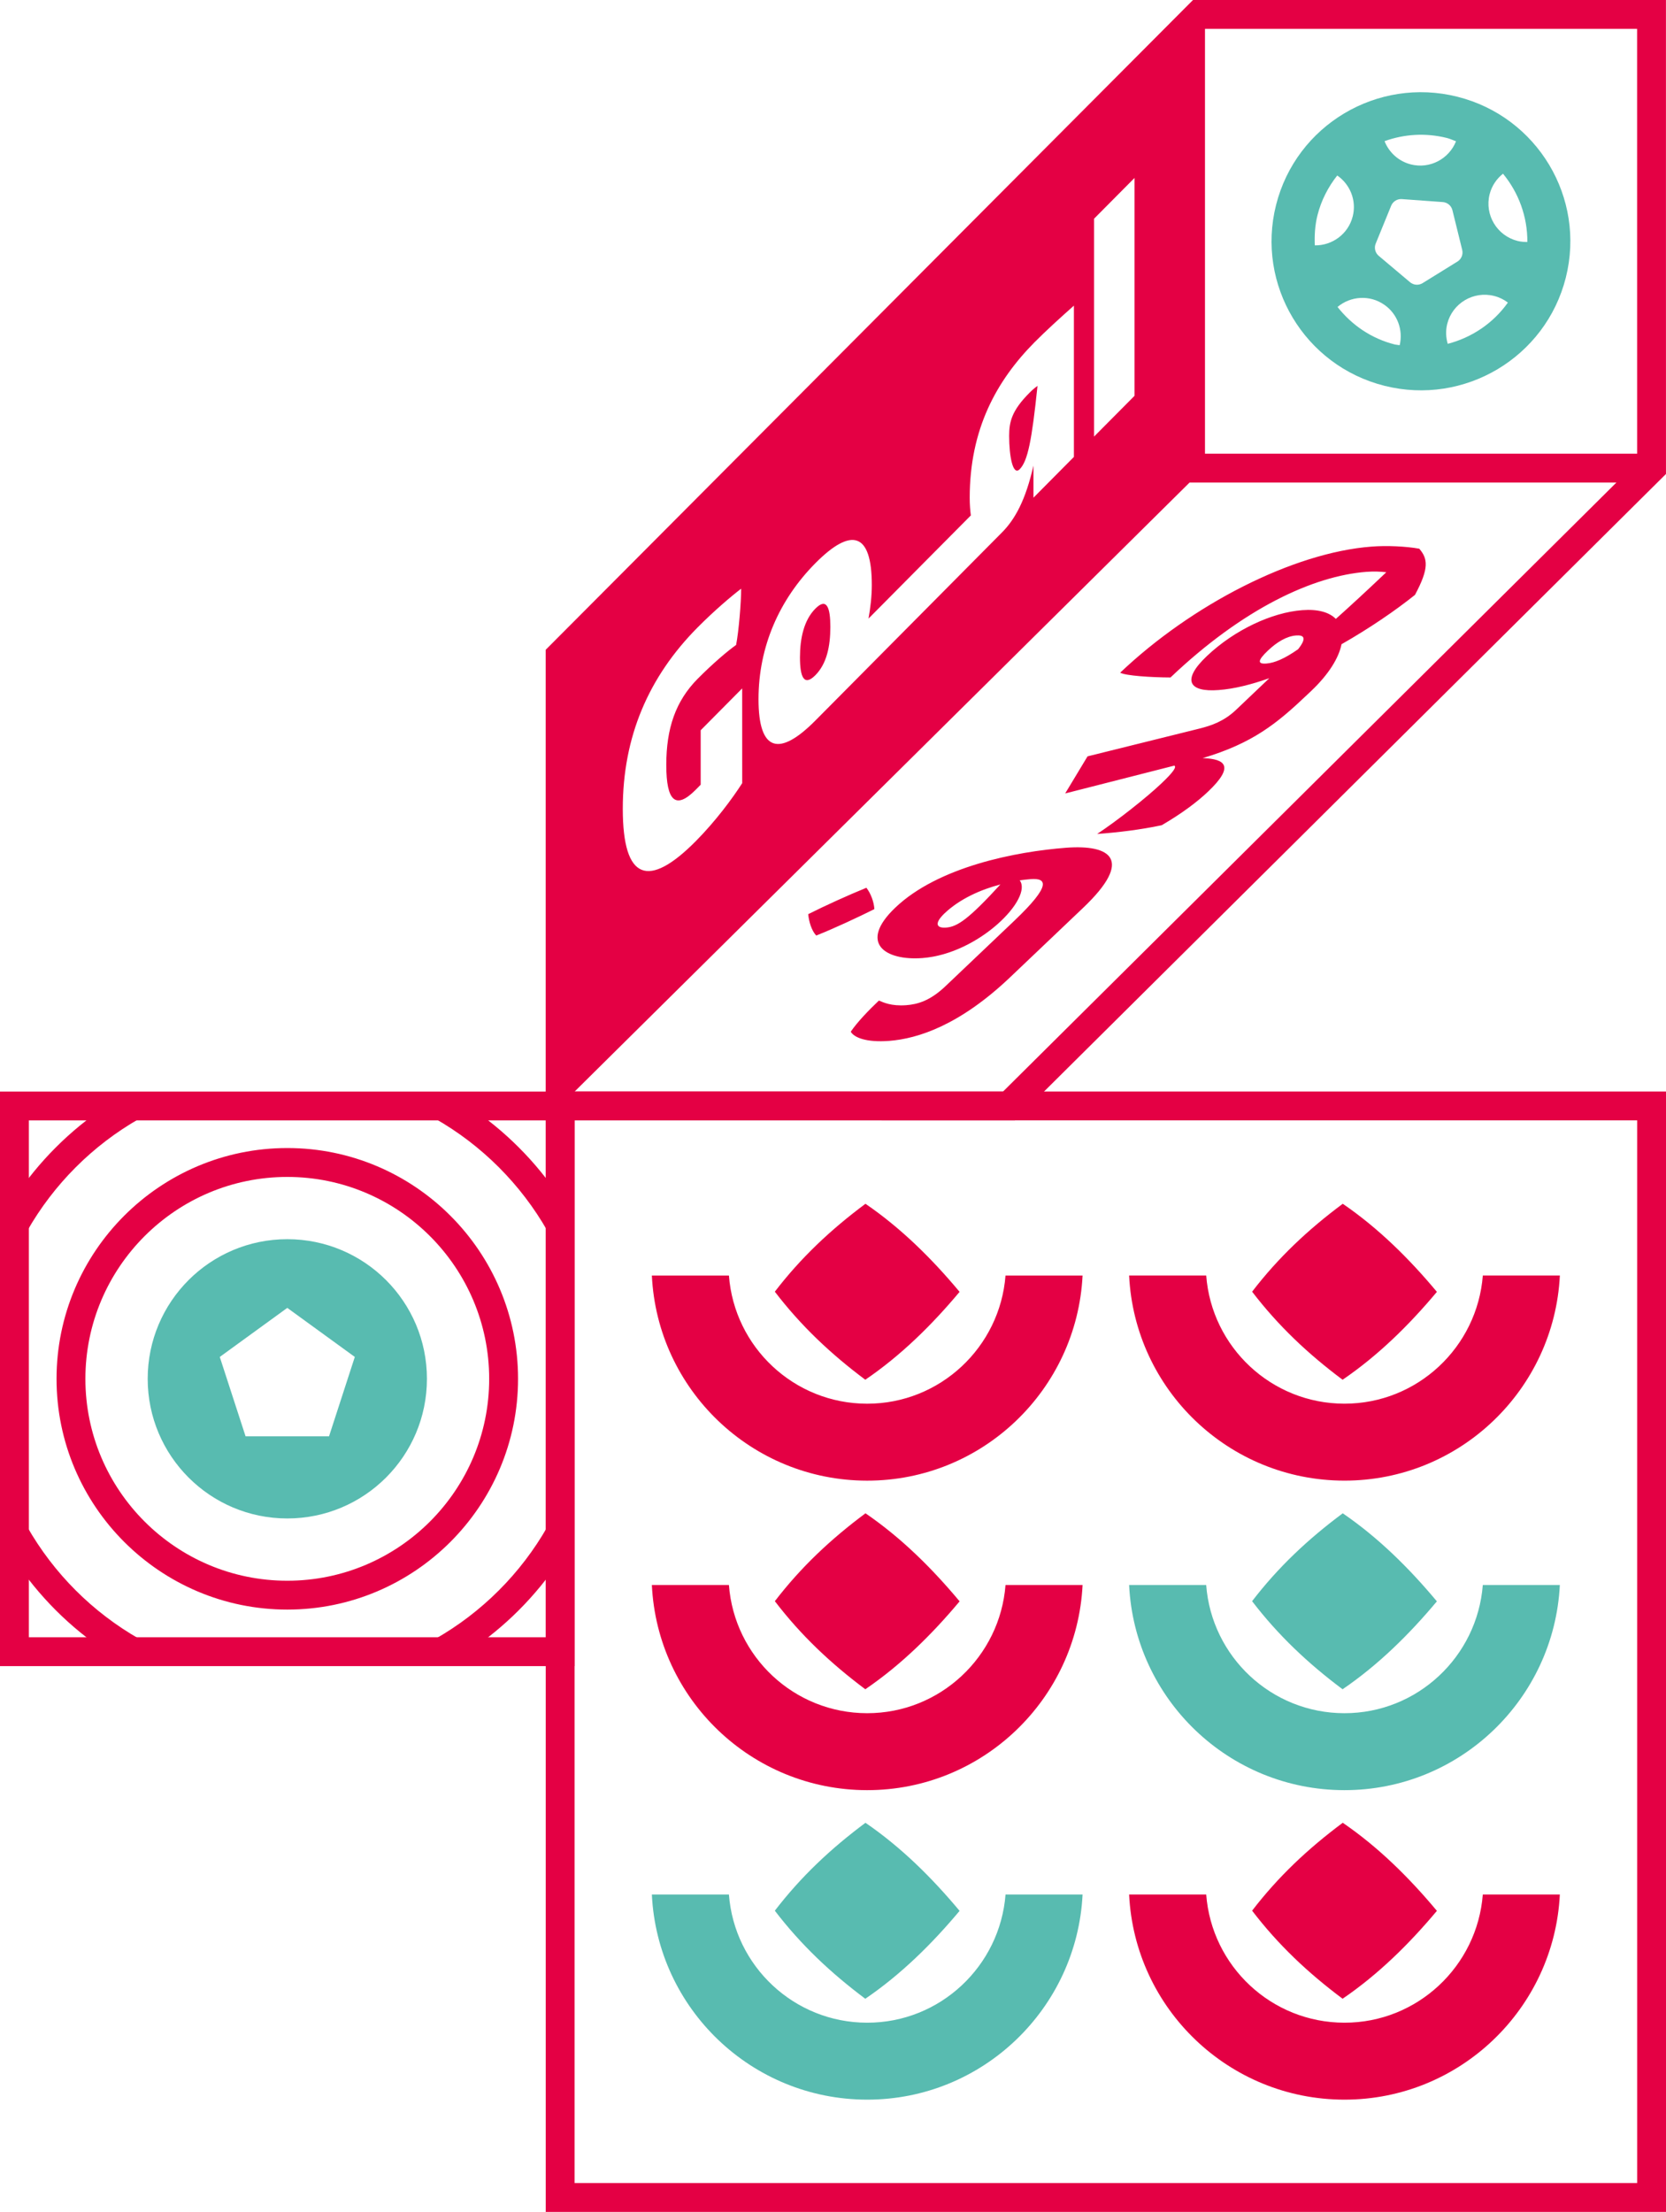
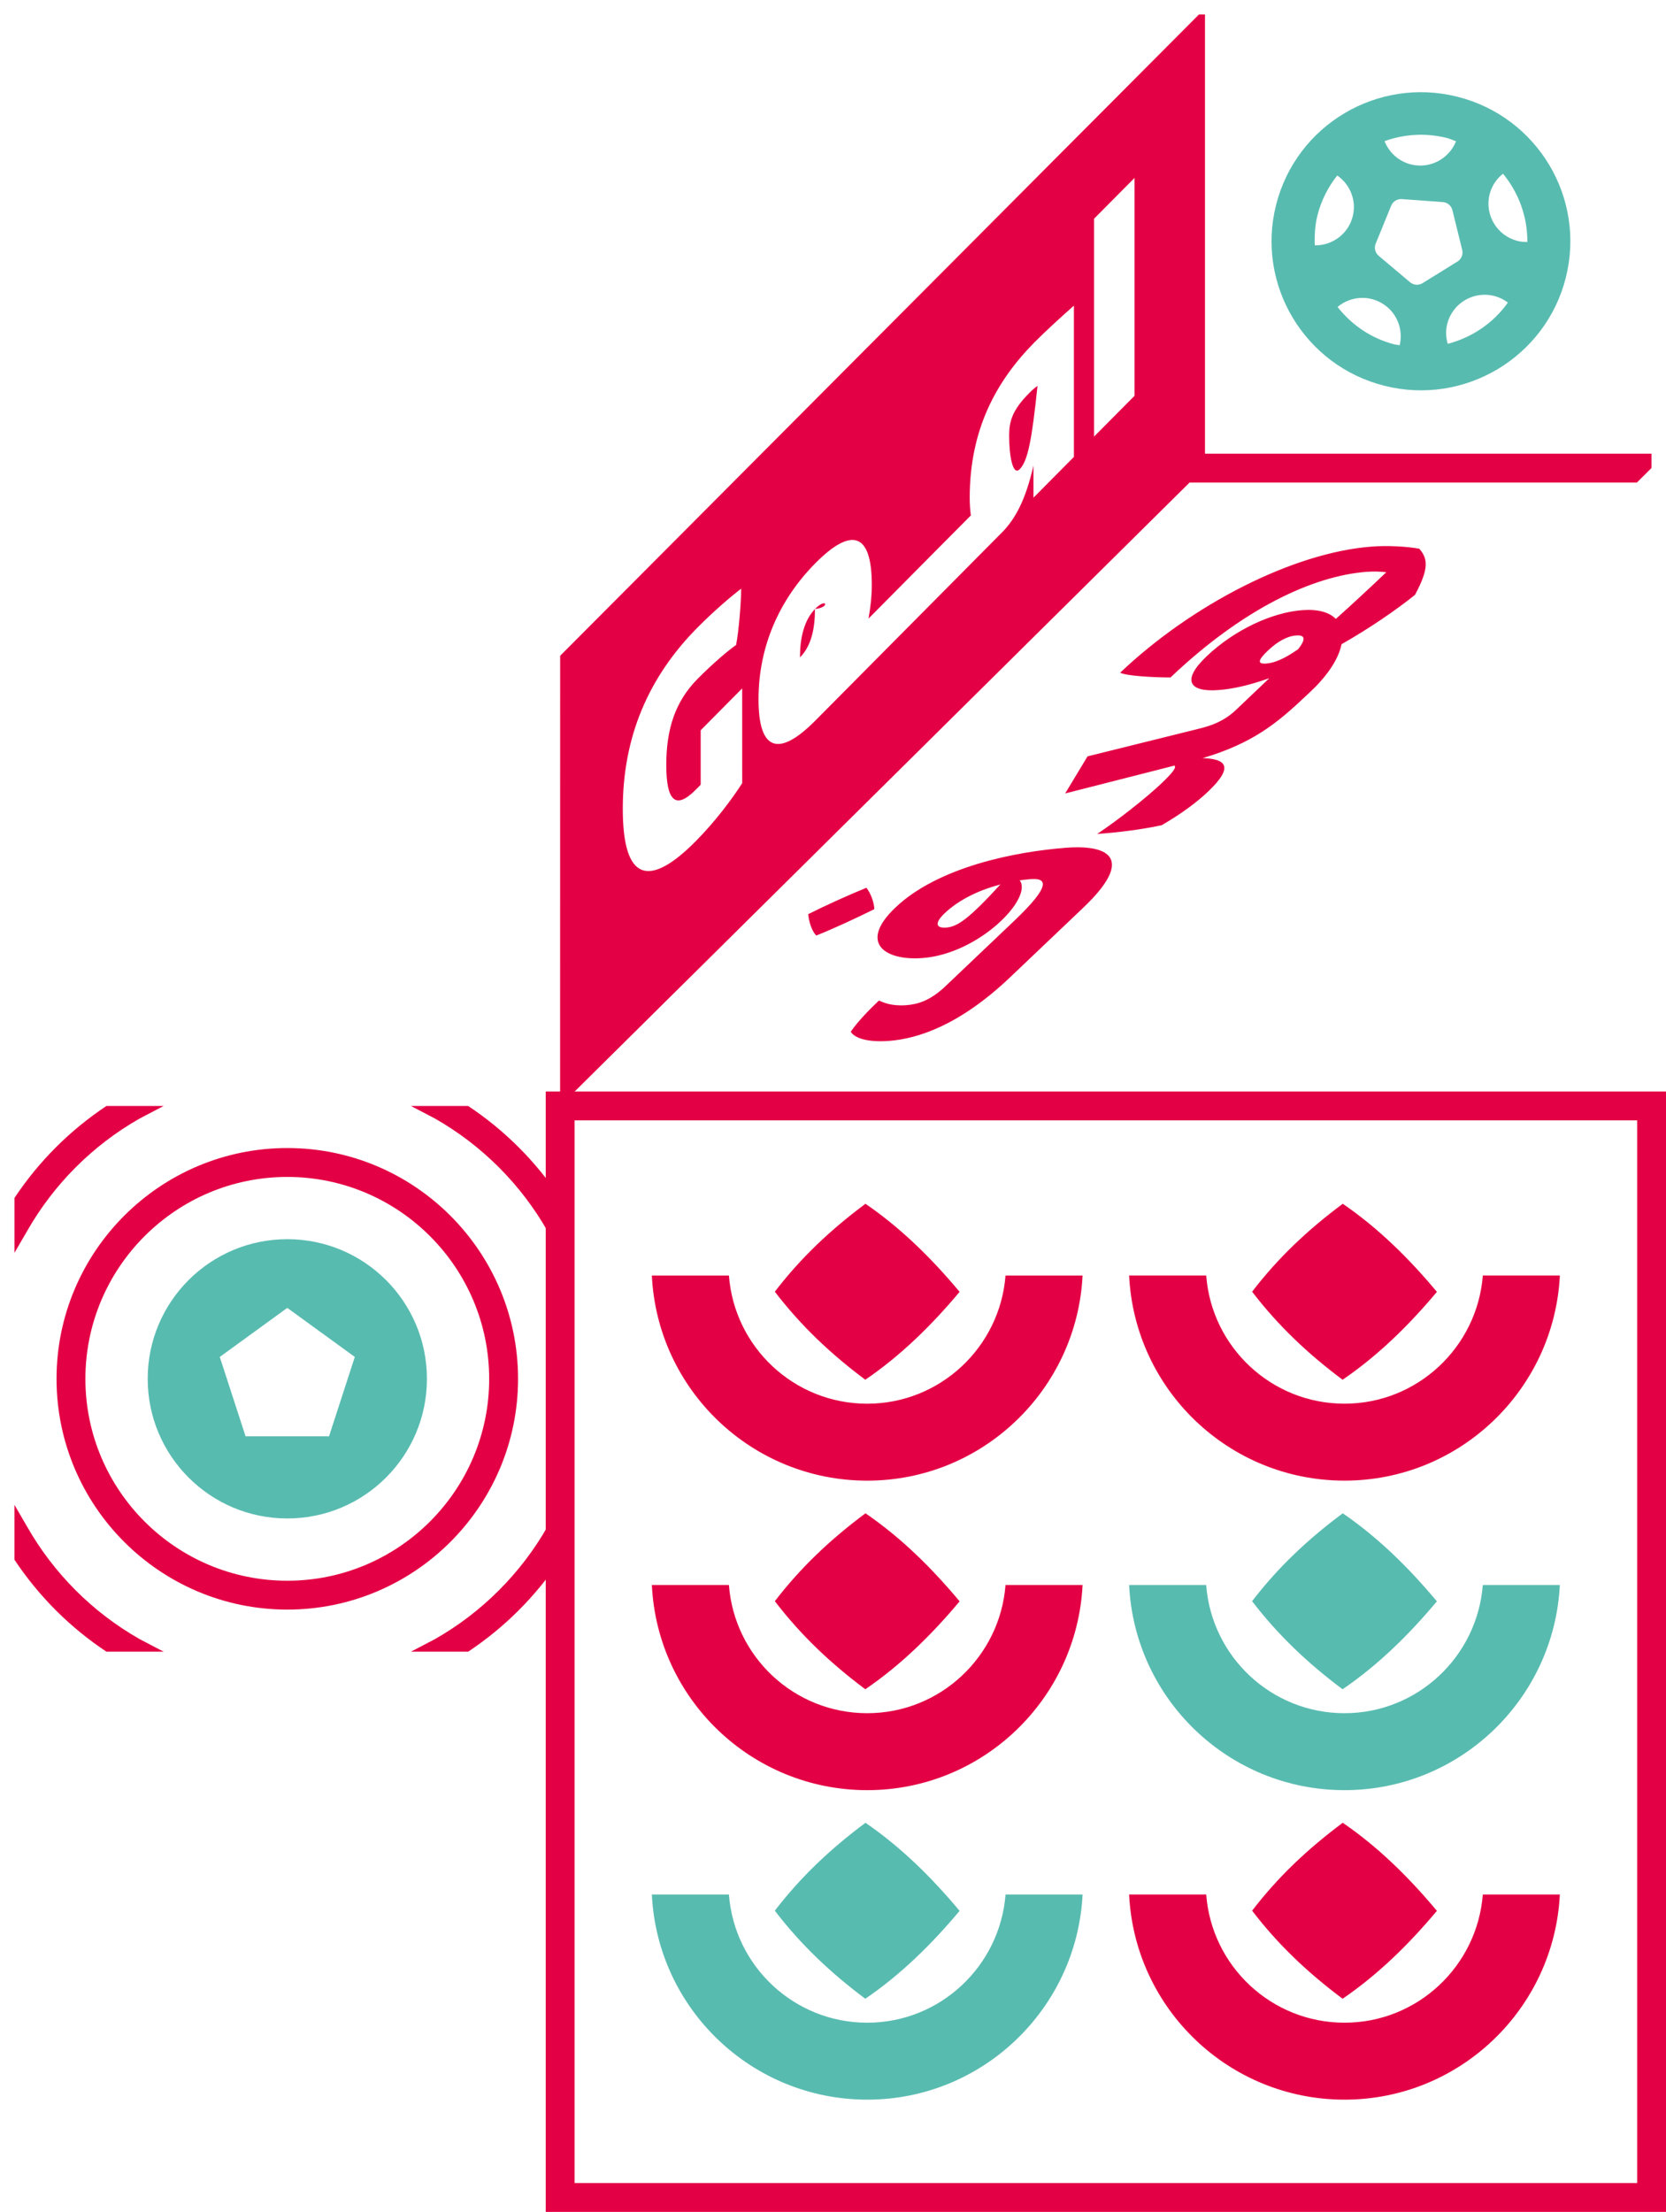
<svg xmlns="http://www.w3.org/2000/svg" version="1.1" id="Layer_1" x="0px" y="0px" viewBox="0 0 67.794 90" style="enable-background:new 0 0 67.794 90;" xml:space="preserve">
  <style type="text/css">
	.st0{fill:#E40044;}
	.st1{fill:#58BBB0;}
</style>
  <g>
-     <path class="st0" d="M43.383,34.494c-2.042,0.156-5.197,0.769-6.947,2.433   c-1.528,1.454-0.402,2.17,1.102,2.055c2.312-0.175,4.503-2.44,3.957-3.162   c0.155-0.019,0.31-0.04,0.445-0.049c0.648-0.049,0.873,0.23-0.664,1.692l-2.799,2.661   c-0.633,0.602-1.14,0.741-1.604,0.776c-0.612,0.045-0.936-0.117-1.108-0.189   c-0.427,0.406-0.885,0.883-1.145,1.268c0.133,0.239,0.639,0.443,1.556,0.374   c1.187-0.09,2.886-0.649,4.922-2.583l2.977-2.831C46.156,34.959,45.181,34.359,43.383,34.494    M38.504,37.742c-0.417,0.032-0.484-0.182-0.067-0.58c0.622-0.591,1.478-0.967,2.272-1.175   C39.415,37.401,38.956,37.708,38.504,37.742 M55.821,22.24c-3.217,0.243-7.34,2.376-10.237,5.13   c0.208,0.125,1.273,0.193,2.046,0.196c2.96-2.814,5.813-4.134,7.978-4.299   c0.294-0.021,0.564-0.012,0.804,0.017c-0.809,0.769-1.491,1.397-2.053,1.898   c-0.269-0.269-0.722-0.405-1.371-0.355c-1.223,0.092-2.754,0.799-3.883,1.873   c-1.04,0.988-0.714,1.469,0.485,1.377c0.624-0.045,1.329-0.223,2.062-0.482l-1.355,1.289   c-0.495,0.468-0.999,0.638-1.488,0.761l-4.554,1.13l-0.91,1.509l4.441-1.132   c0.1,0.055-0.045,0.27-0.526,0.725c-0.622,0.591-1.785,1.505-2.614,2.056   c0.856-0.064,1.757-0.171,2.624-0.355c0.845-0.49,1.467-0.967,1.892-1.371   c1.076-1.023,0.713-1.331-0.223-1.36c2.032-0.604,3.017-1.403,4.253-2.578l0.044-0.042   l0.131-0.124c0.704-0.669,1.114-1.337,1.223-1.89c1.149-0.655,2.205-1.38,2.989-2.008   c0.588-1.095,0.518-1.478,0.175-1.879C57.206,22.228,56.431,22.193,55.821,22.24 M52.823,26.417   c-0.551,0.385-0.956,0.555-1.286,0.581c-0.379,0.029-0.361-0.128,0.058-0.526   c0.363-0.346,0.762-0.586,1.142-0.615C53.054,25.832,53.194,25.948,52.823,26.417 M35.256,36.122   c-0.726,0.295-1.695,0.735-2.367,1.074c0.023,0.279,0.128,0.658,0.324,0.87   c0.709-0.279,1.705-0.744,2.367-1.075C35.566,36.705,35.434,36.349,35.256,36.122 M49.034,18.46   V0.587h-0.243L22.794,26.683l-0.002,18.316l25.614-25.364h18.202l0.597-0.593v-0.582L49.034,18.46z    M30.202,31.866c-0.403,0.629-1.087,1.551-1.894,2.365c-1.911,1.925-2.965,1.608-2.965-1.322   c0-2.93,1.046-5.364,3.046-7.381c0.675-0.68,1.367-1.267,1.771-1.575   c0,0.554-0.099,1.749-0.206,2.289c-0.337,0.24-0.922,0.731-1.565,1.378   c-0.896,0.906-1.276,2.014-1.276,3.504c0,1.489,0.388,1.825,1.195,1.013l0.205-0.208v-2.216   l1.688-1.702C30.202,28.013,30.202,31.866,30.202,31.866z M43.7,18.591l-1.646,1.66v-1.305   c-0.321,1.408-0.75,2.185-1.285,2.723c-0.154,0.154-7.366,7.425-7.59,7.65   c-1.466,1.478-2.313,1.273-2.313-0.869s0.848-4.054,2.313-5.533   c1.466-1.478,2.297-1.257,2.297,0.886c0,0.469-0.056,0.922-0.134,1.366l4.143-4.176v0.001   l0.021-0.022C39.479,20.758,39.46,20.525,39.46,20.256c0-2.782,1.078-4.755,2.643-6.335   c0.47-0.471,0.997-0.953,1.597-1.485V18.591z M46.166,16.106l-1.647,1.659V8.9l1.647-1.659V16.106z    M33.179,24.765c-0.461,0.464-0.626,1.198-0.626,1.984c0,0.801,0.165,1.189,0.626,0.725   c0.461-0.465,0.61-1.169,0.61-1.97C33.789,24.718,33.64,24.3,33.179,24.765 M41.065,17.737   c0,0.814,0.148,1.637,0.429,1.355c0.329-0.333,0.494-1.174,0.725-3.39   c-0.116,0.079-0.239,0.191-0.33,0.283C41.173,16.706,41.065,17.159,41.065,17.737" />
+     <path class="st0" d="M43.383,34.494c-2.042,0.156-5.197,0.769-6.947,2.433   c-1.528,1.454-0.402,2.17,1.102,2.055c2.312-0.175,4.503-2.44,3.957-3.162   c0.155-0.019,0.31-0.04,0.445-0.049c0.648-0.049,0.873,0.23-0.664,1.692l-2.799,2.661   c-0.633,0.602-1.14,0.741-1.604,0.776c-0.612,0.045-0.936-0.117-1.108-0.189   c-0.427,0.406-0.885,0.883-1.145,1.268c0.133,0.239,0.639,0.443,1.556,0.374   c1.187-0.09,2.886-0.649,4.922-2.583l2.977-2.831C46.156,34.959,45.181,34.359,43.383,34.494    M38.504,37.742c-0.417,0.032-0.484-0.182-0.067-0.58c0.622-0.591,1.478-0.967,2.272-1.175   C39.415,37.401,38.956,37.708,38.504,37.742 M55.821,22.24c-3.217,0.243-7.34,2.376-10.237,5.13   c0.208,0.125,1.273,0.193,2.046,0.196c2.96-2.814,5.813-4.134,7.978-4.299   c0.294-0.021,0.564-0.012,0.804,0.017c-0.809,0.769-1.491,1.397-2.053,1.898   c-0.269-0.269-0.722-0.405-1.371-0.355c-1.223,0.092-2.754,0.799-3.883,1.873   c-1.04,0.988-0.714,1.469,0.485,1.377c0.624-0.045,1.329-0.223,2.062-0.482l-1.355,1.289   c-0.495,0.468-0.999,0.638-1.488,0.761l-4.554,1.13l-0.91,1.509l4.441-1.132   c0.1,0.055-0.045,0.27-0.526,0.725c-0.622,0.591-1.785,1.505-2.614,2.056   c0.856-0.064,1.757-0.171,2.624-0.355c0.845-0.49,1.467-0.967,1.892-1.371   c1.076-1.023,0.713-1.331-0.223-1.36c2.032-0.604,3.017-1.403,4.253-2.578l0.044-0.042   l0.131-0.124c0.704-0.669,1.114-1.337,1.223-1.89c1.149-0.655,2.205-1.38,2.989-2.008   c0.588-1.095,0.518-1.478,0.175-1.879C57.206,22.228,56.431,22.193,55.821,22.24 M52.823,26.417   c-0.551,0.385-0.956,0.555-1.286,0.581c-0.379,0.029-0.361-0.128,0.058-0.526   c0.363-0.346,0.762-0.586,1.142-0.615C53.054,25.832,53.194,25.948,52.823,26.417 M35.256,36.122   c-0.726,0.295-1.695,0.735-2.367,1.074c0.023,0.279,0.128,0.658,0.324,0.87   c0.709-0.279,1.705-0.744,2.367-1.075C35.566,36.705,35.434,36.349,35.256,36.122 M49.034,18.46   V0.587h-0.243L22.794,26.683l-0.002,18.316l25.614-25.364h18.202l0.597-0.593v-0.582L49.034,18.46z    M30.202,31.866c-0.403,0.629-1.087,1.551-1.894,2.365c-1.911,1.925-2.965,1.608-2.965-1.322   c0-2.93,1.046-5.364,3.046-7.381c0.675-0.68,1.367-1.267,1.771-1.575   c0,0.554-0.099,1.749-0.206,2.289c-0.337,0.24-0.922,0.731-1.565,1.378   c-0.896,0.906-1.276,2.014-1.276,3.504c0,1.489,0.388,1.825,1.195,1.013l0.205-0.208v-2.216   l1.688-1.702C30.202,28.013,30.202,31.866,30.202,31.866z M43.7,18.591l-1.646,1.66v-1.305   c-0.321,1.408-0.75,2.185-1.285,2.723c-0.154,0.154-7.366,7.425-7.59,7.65   c-1.466,1.478-2.313,1.273-2.313-0.869s0.848-4.054,2.313-5.533   c1.466-1.478,2.297-1.257,2.297,0.886c0,0.469-0.056,0.922-0.134,1.366l4.143-4.176v0.001   l0.021-0.022C39.479,20.758,39.46,20.525,39.46,20.256c0-2.782,1.078-4.755,2.643-6.335   c0.47-0.471,0.997-0.953,1.597-1.485V18.591z M46.166,16.106l-1.647,1.659V8.9l1.647-1.659V16.106z    M33.179,24.765c-0.461,0.464-0.626,1.198-0.626,1.984c0.461-0.465,0.61-1.169,0.61-1.97C33.789,24.718,33.64,24.3,33.179,24.765 M41.065,17.737   c0,0.814,0.148,1.637,0.429,1.355c0.329-0.333,0.494-1.174,0.725-3.39   c-0.116,0.079-0.239,0.191-0.33,0.283C41.173,16.706,41.065,17.159,41.065,17.737" />
    <path class="st1" d="M56.339,15.698c3.256,0.817,6.559-1.154,7.378-4.401   c0.819-3.248-1.156-6.544-4.412-7.361c-3.256-0.817-6.559,1.154-7.378,4.402   C51.108,11.585,53.083,14.88,56.339,15.698 M61.161,7.068c0.636,0.771,0.998,1.748,0.991,2.778   c-0.132,0.001-0.264-0.009-0.397-0.042c-0.84-0.212-1.35-1.062-1.138-1.901   C60.704,7.559,60.903,7.274,61.161,7.068 M60.797,12.041c0.211,0.053,0.4,0.146,0.563,0.27   c-0.593,0.837-1.464,1.423-2.448,1.679c-0.074-0.256-0.09-0.534-0.02-0.812   C59.104,12.338,59.956,11.83,60.797,12.041 M59.103,8.553l0.398,1.615   c0.045,0.184-0.033,0.375-0.194,0.475l-1.417,0.877c-0.161,0.1-0.367,0.085-0.512-0.037   l-1.275-1.074c-0.144-0.121-0.194-0.323-0.122-0.497l0.629-1.541   c0.072-0.175,0.248-0.284,0.436-0.27l1.663,0.121C58.899,8.235,59.058,8.369,59.103,8.553    M58.882,5.615c0.129,0.033,0.244,0.09,0.368,0.133c-0.287,0.718-1.062,1.135-1.835,0.942   c-0.509-0.128-0.894-0.493-1.074-0.946C57.129,5.458,58.007,5.396,58.882,5.615 M56.333,12.402   c0.543,0.378,0.768,1.038,0.624,1.644c-0.065-0.013-0.129-0.013-0.194-0.028   c-0.968-0.243-1.763-0.802-2.335-1.528C54.958,12.045,55.739,11.986,56.333,12.402 M54.416,7.14   c0.521,0.361,0.794,1.015,0.63,1.664c-0.181,0.718-0.833,1.19-1.543,1.18   c-0.016-0.403,0.005-0.813,0.108-1.224C53.765,8.148,54.049,7.606,54.416,7.14" />
-     <path class="st0" d="M41.301,45.588l-19.096-0.002v-19.146L48.546,0h19.246l0.001,19.286l-0.174,0.172   L41.301,45.588z M23.38,44.411l17.437,0.002l25.802-25.616L66.618,1.175H49.035L23.38,26.925V44.411z   " />
    <path class="st0" d="M31.53,52.557c1.065-1.389,2.274-2.523,3.688-3.577   c1.456,0.997,2.708,2.239,3.83,3.584c-1.124,1.343-2.38,2.584-3.837,3.576   C33.799,55.083,32.594,53.947,31.53,52.557 M35.285,57.115c-2.972-0.002-5.404-2.303-5.623-5.216   H26.526c0.223,4.643,4.057,8.342,8.756,8.347c4.699,0.004,8.539-3.704,8.771-8.347h-3.136   C40.693,54.812,38.255,57.118,35.285,57.115 M54.634,56.14c1.457-0.993,2.713-2.234,3.837-3.576   c-1.122-1.345-2.375-2.588-3.831-3.584c-1.415,1.054-2.622,2.188-3.688,3.577   C52.016,53.947,53.221,55.083,54.634,56.14 M54.704,60.245c4.7,0.004,8.54-3.704,8.771-8.347   h-3.135c-0.226,2.914-2.662,5.219-5.633,5.216c-2.971-0.002-5.403-2.303-5.623-5.216h-3.137   C46.17,56.542,50.005,60.241,54.704,60.245 M39.049,65.157c-1.122-1.344-2.375-2.588-3.83-3.583   c-1.415,1.054-2.623,2.188-3.688,3.576c1.063,1.391,2.269,2.527,3.681,3.584   C36.669,67.741,37.925,66.5,39.049,65.157 M35.285,69.708c-2.972-0.002-5.404-2.302-5.623-5.216   H26.526c0.223,4.643,4.057,8.342,8.756,8.347c4.699,0.005,8.539-3.703,8.771-8.347h-3.136   C40.693,67.405,38.255,69.711,35.285,69.708 M50.952,77.743c1.064,1.391,2.27,2.527,3.682,3.583   c1.457-0.993,2.713-2.234,3.837-3.576c-1.122-1.344-2.375-2.588-3.831-3.584   C53.225,75.221,52.018,76.354,50.952,77.743 M54.707,82.301c-2.971-0.002-5.403-2.303-5.623-5.216   h-3.137c0.223,4.643,4.057,8.342,8.756,8.347c4.7,0.005,8.54-3.704,8.771-8.347h-3.135   C60.114,79.999,57.677,82.305,54.707,82.301" />
    <path class="st1" d="M50.951,65.15c1.066-1.388,2.274-2.523,3.689-3.576   c1.456,0.996,2.708,2.239,3.83,3.583c-1.124,1.343-2.379,2.584-3.837,3.577   C53.221,67.677,52.016,66.54,50.951,65.15 M60.339,64.492c-0.226,2.914-2.662,5.219-5.633,5.216   c-2.971-0.002-5.403-2.302-5.623-5.216h-3.136c0.223,4.643,4.057,8.342,8.756,8.347   c4.699,0.005,8.539-3.703,8.771-8.347H60.339z M35.211,81.327c1.458-0.993,2.713-2.234,3.837-3.576   c-1.122-1.344-2.374-2.588-3.83-3.584c-1.414,1.054-2.622,2.188-3.688,3.577   C32.594,79.134,33.8,80.27,35.211,81.327 M35.285,82.301c-2.971-0.002-5.403-2.303-5.623-5.216   h-3.136c0.223,4.643,4.057,8.342,8.756,8.347c4.7,0.005,8.539-3.704,8.771-8.347h-3.135   C40.692,79.999,38.255,82.305,35.285,82.301" />
    <path class="st0" d="M67.794,90H22.207V44.412h45.587V90z M23.382,88.825h43.238V45.587H23.382V88.825z" />
    <path class="st0" d="M21.081,56.103c0-5.178-4.212-9.391-9.389-9.391c-5.178,0-9.391,4.213-9.391,9.391   c0,5.177,4.213,9.389,9.391,9.389C16.868,65.493,21.081,61.28,21.081,56.103 M11.691,64.318   c-4.531,0-8.216-3.684-8.216-8.214c0-4.531,3.685-8.216,8.216-8.216c4.53,0,8.215,3.685,8.215,8.216   C19.906,60.633,16.221,64.318,11.691,64.318 M19.05,45h-2.329l0.975,0.51   c1.913,1.088,3.499,2.675,4.587,4.587l0.511,0.88v-2.233C21.806,47.257,20.536,45.988,19.05,45    M17.696,66.695l-0.975,0.51H19.05c1.486-0.988,2.756-2.257,3.744-3.744v-2.233l-0.511,0.881   C21.195,64.022,19.609,65.608,17.696,66.695 M1.098,62.109l-0.511-0.881v2.233   c0.988,1.487,2.257,2.756,3.744,3.744h2.329l-0.975-0.51C3.772,65.608,2.187,64.022,1.098,62.109    M5.685,45.51l0.975-0.51H4.332c-1.487,0.988-2.756,2.257-3.744,3.744v2.233l0.511-0.88   C2.187,48.185,3.772,46.598,5.685,45.51" />
    <path class="st1" d="M11.691,50.421c-3.138,0-5.681,2.544-5.681,5.681c0,3.138,2.544,5.682,5.681,5.682   c3.138,0,5.682-2.544,5.682-5.682C17.373,52.965,14.829,50.421,11.691,50.421 M13.389,58.442H9.993   l-1.05-3.23l2.747-1.996l2.748,1.996L13.389,58.442z" />
-     <path class="st0" d="M23.382,67.793H0V44.413h23.382C23.382,44.413,23.382,67.793,23.382,67.793z    M1.175,66.618h21.032V45.588H1.175V66.618z" />
  </g>
</svg>